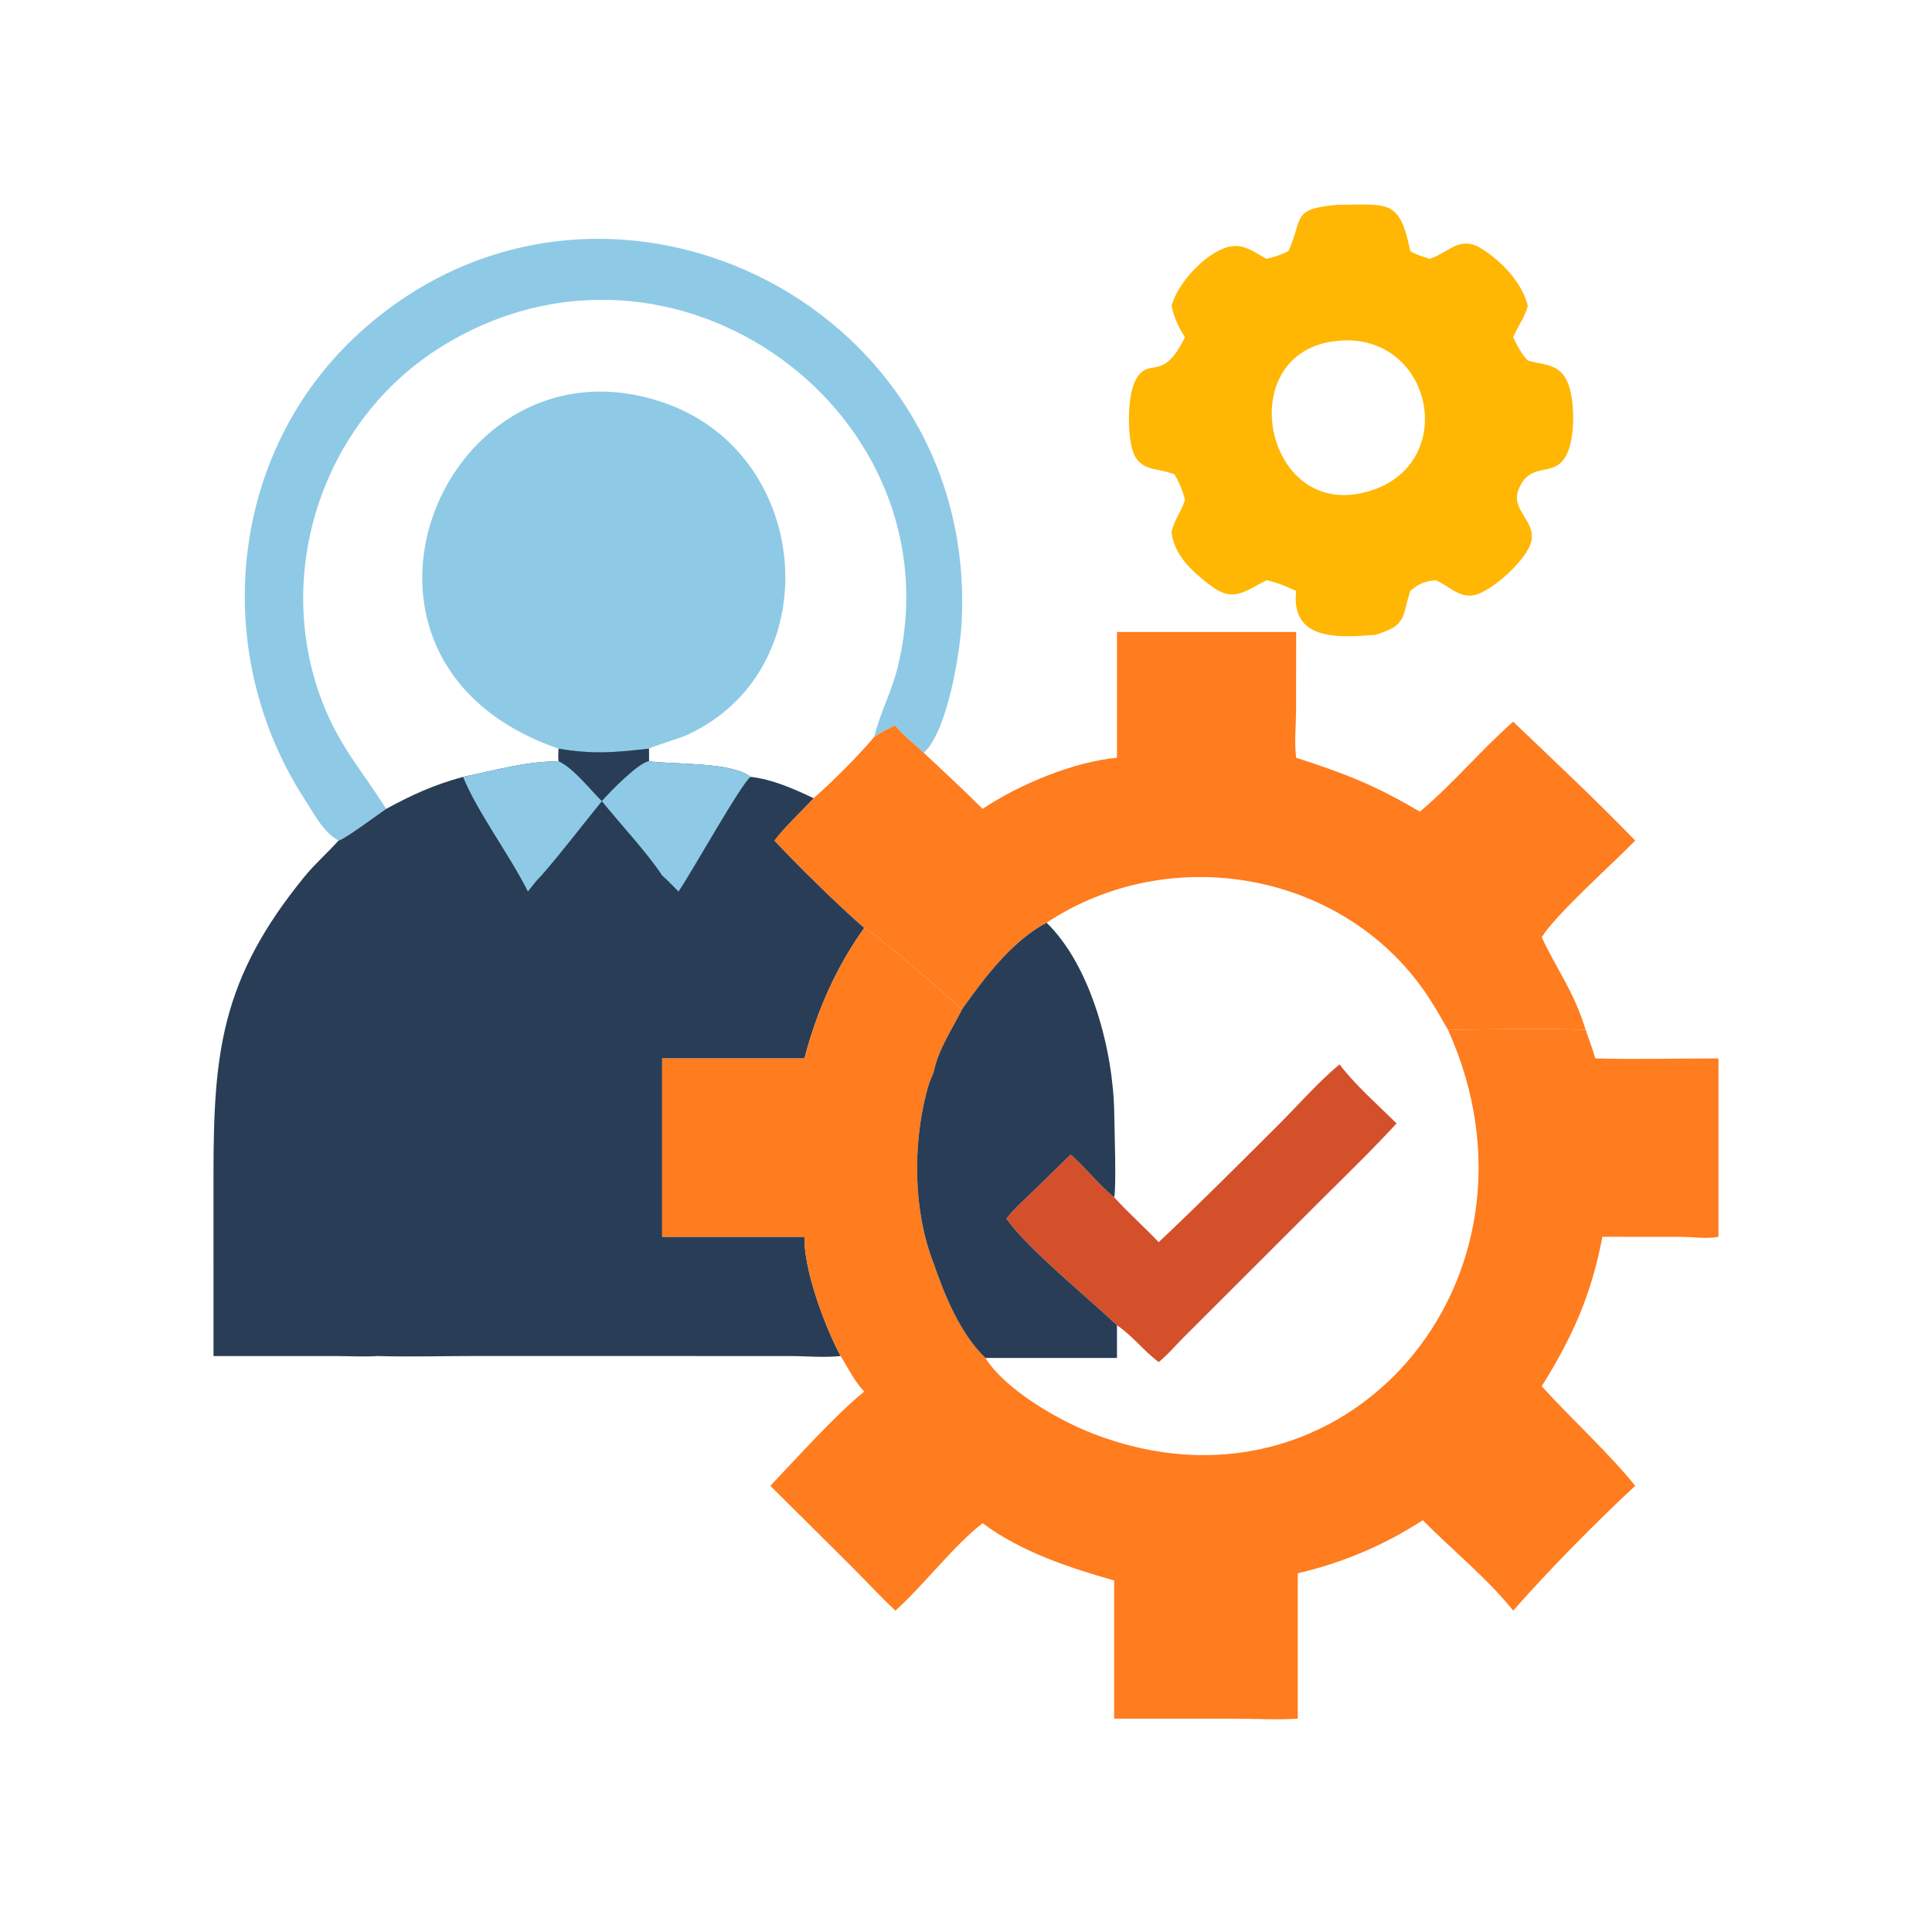
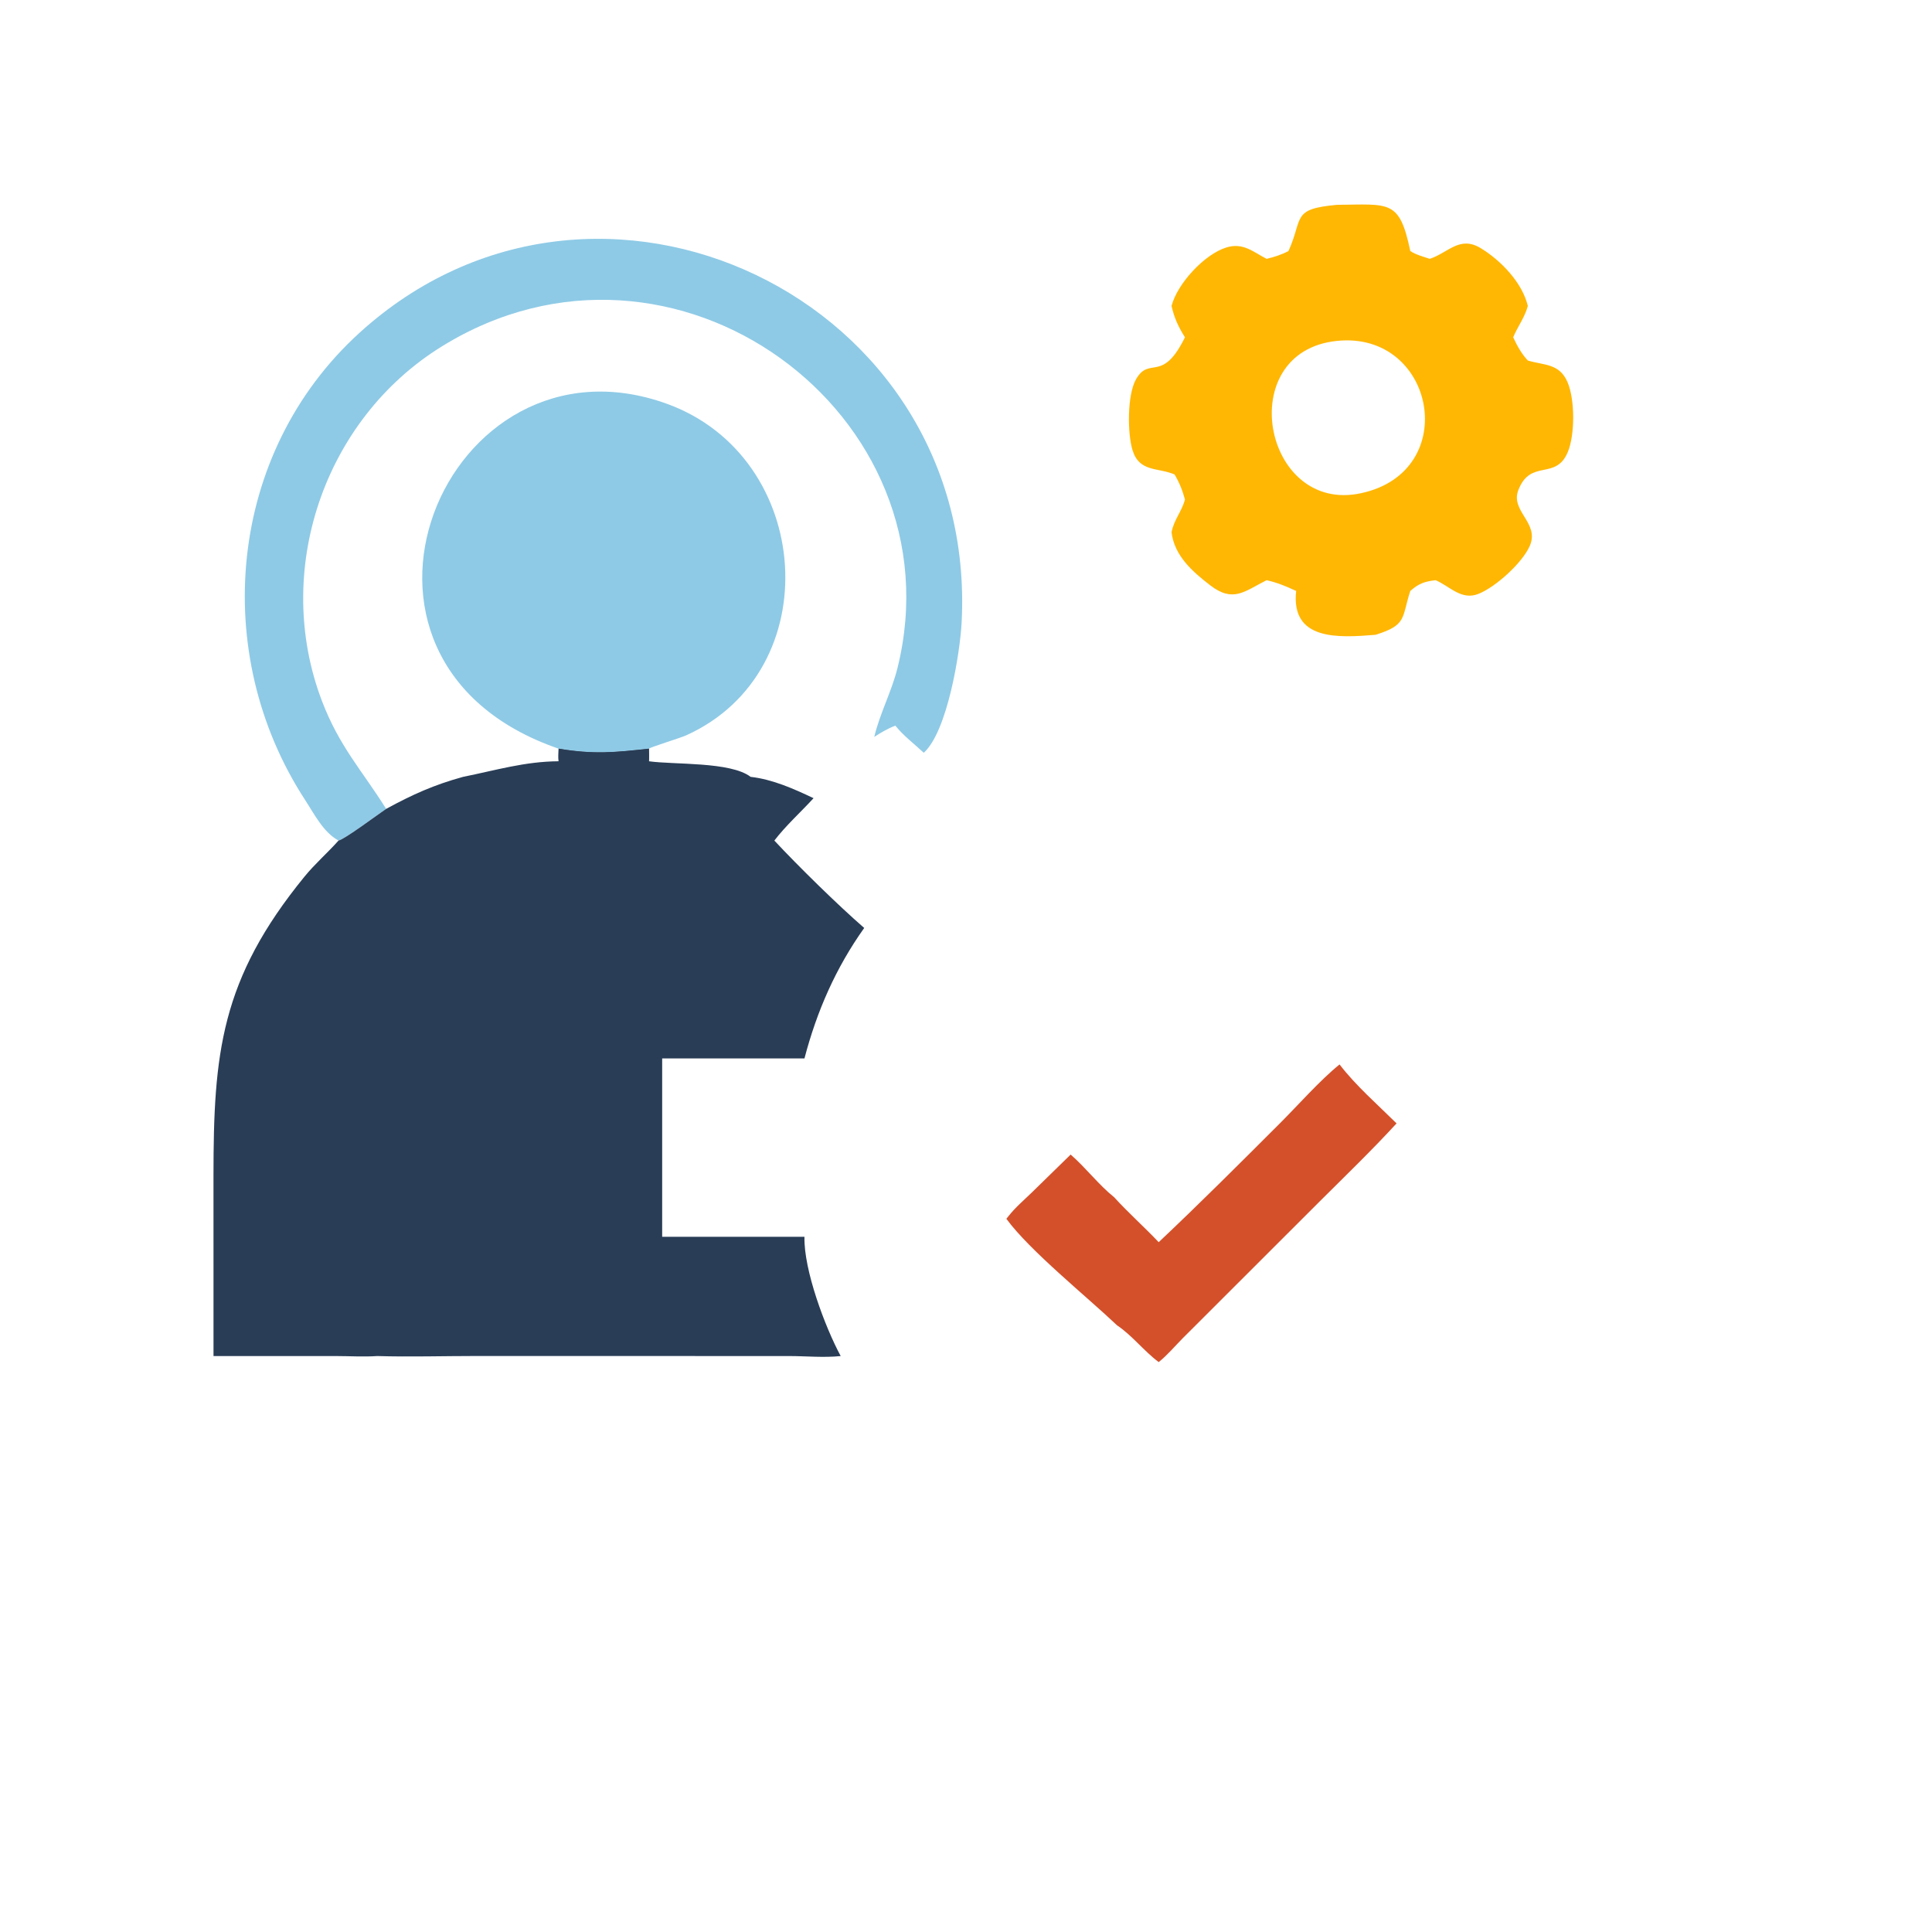
<svg xmlns="http://www.w3.org/2000/svg" width="80" height="80" viewBox="0 0 80 80" fill="none">
  <path d="M14.018 34.806C13.387 34.462 13.015 33.71 12.637 33.13C8.672 27.047 9.424 18.752 14.879 13.787C24.704 4.842 40.523 12.323 39.819 25.779C39.756 26.997 39.236 30.283 38.251 31.171C37.854 30.797 37.419 30.477 37.075 30.048C36.755 30.169 36.487 30.329 36.201 30.514C36.434 29.535 36.92 28.638 37.164 27.657C39.764 17.166 27.921 8.388 18.292 14.346C13.398 17.375 11.283 23.661 13.333 29.031C14.052 30.914 14.986 31.895 15.99 33.493C15.648 33.725 14.256 34.763 14.018 34.806Z" fill="#8ECAE6" />
  <path d="M55.36 8.482C57.555 8.461 57.948 8.26 58.397 10.394C58.631 10.551 58.94 10.629 59.206 10.718C59.984 10.456 60.441 9.747 61.316 10.277C62.141 10.778 63.035 11.701 63.264 12.667C63.143 13.135 62.841 13.523 62.658 13.966C62.818 14.314 63.003 14.649 63.264 14.929C63.958 15.133 64.574 15.046 64.908 15.825C65.216 16.542 65.22 17.99 64.921 18.714C64.426 19.917 63.374 18.976 62.869 20.3C62.536 21.173 63.759 21.652 63.346 22.601C63.038 23.309 61.93 24.311 61.214 24.593C60.512 24.87 60.038 24.279 59.448 24.025C58.989 24.076 58.743 24.164 58.397 24.47C58.034 25.584 58.27 25.877 56.959 26.286C55.426 26.41 53.445 26.541 53.671 24.47C53.27 24.282 52.882 24.122 52.448 24.025C51.528 24.485 51.066 24.973 50.105 24.231C49.365 23.66 48.629 23.008 48.511 22.042C48.605 21.528 48.94 21.173 49.066 20.683C48.966 20.311 48.833 19.976 48.635 19.645C47.927 19.349 47.18 19.556 46.897 18.645C46.682 17.953 46.671 16.356 47.038 15.709C47.597 14.721 48.121 15.901 49.066 13.966C48.798 13.543 48.62 13.158 48.511 12.667C48.758 11.73 49.878 10.527 50.778 10.248C51.471 10.032 51.879 10.425 52.448 10.718C52.761 10.644 53.07 10.545 53.354 10.394C53.975 9.022 53.457 8.653 55.36 8.482ZM55.36 14.116C51.033 14.556 52.308 21.31 56.364 20.421C60.542 19.523 59.427 13.694 55.36 14.116Z" fill="#FFB703" />
-   <path d="M46.251 26.17H53.671L53.667 29.458C53.662 30.059 53.598 30.675 53.66 31.273L53.667 31.338C53.668 31.351 53.669 31.364 53.671 31.377C55.719 32.037 56.928 32.511 58.793 33.609C60.161 32.465 61.317 31.059 62.658 29.884C64.353 31.505 66.079 33.121 67.711 34.806C66.773 35.773 64.453 37.829 63.839 38.808C64.491 40.204 65.158 41.017 65.658 42.644C63.772 42.571 61.846 42.623 59.959 42.644C59.696 42.189 59.438 41.724 59.149 41.285C55.718 36.085 48.474 34.807 43.337 38.208C41.923 38.948 40.743 40.506 39.842 41.785C39.242 41.268 36.383 38.717 35.785 38.425C34.693 37.477 33.054 35.867 32.064 34.806C32.543 34.181 33.154 33.633 33.688 33.051C34.465 32.38 35.553 31.283 36.201 30.514C36.487 30.329 36.755 30.169 37.075 30.048C37.419 30.477 37.854 30.797 38.251 31.171C39.071 31.937 39.893 32.701 40.689 33.493C42.182 32.491 44.456 31.54 46.251 31.377V26.17Z" fill="#FF7C1F" />
  <path d="M23.132 31.001C12.557 27.366 18.441 13.408 27.609 16.718C33.693 18.916 34.309 27.789 28.411 30.45C28.179 30.555 26.931 30.938 26.869 31.001C25.466 31.155 24.592 31.245 23.132 31.001Z" fill="#8ECAE6" />
  <path d="M23.132 31.001C24.592 31.245 25.466 31.155 26.869 31.001C26.872 31.174 26.881 31.349 26.869 31.522C27.915 31.67 30.252 31.532 31.082 32.168C31.995 32.272 32.862 32.661 33.688 33.051C33.154 33.633 32.543 34.181 32.064 34.806C33.054 35.867 34.693 37.477 35.785 38.425C34.609 40.077 33.824 41.868 33.311 43.827H27.419V51.213H33.311C33.277 52.579 34.162 54.947 34.811 56.151C34.119 56.224 33.373 56.152 32.675 56.151L19.712 56.149C18.351 56.149 16.981 56.191 15.622 56.151C15.058 56.189 14.468 56.152 13.902 56.151H8.841L8.84 48.687C8.841 43.627 9.131 40.559 12.611 36.296C13.044 35.765 13.562 35.317 14.018 34.806C14.256 34.763 15.648 33.725 15.99 33.493C17.093 32.895 17.959 32.503 19.175 32.168C20.53 31.896 21.725 31.531 23.132 31.522C23.116 31.351 23.129 31.172 23.132 31.001Z" fill="#293D56" />
-   <path d="M23.132 31.001C24.592 31.245 25.466 31.155 26.869 31.001C26.872 31.174 26.881 31.349 26.869 31.522C27.915 31.67 30.252 31.532 31.082 32.168C30.708 32.413 28.625 36.152 28.094 36.917C27.874 36.693 27.657 36.46 27.419 36.253C26.81 35.318 25.659 34.09 24.922 33.174C24.084 34.203 23.293 35.251 22.42 36.253C22.211 36.452 22.038 36.692 21.859 36.917C21.121 35.429 19.732 33.568 19.175 32.168C20.53 31.896 21.725 31.531 23.132 31.522C23.116 31.351 23.129 31.172 23.132 31.001Z" fill="#8ECAE6" />
  <path d="M23.132 31.001C24.592 31.245 25.466 31.155 26.869 31.001C26.872 31.174 26.881 31.349 26.869 31.522C26.448 31.567 25.232 32.81 24.922 33.174C24.412 32.673 23.762 31.821 23.132 31.522C23.116 31.351 23.129 31.172 23.132 31.001Z" fill="#293D56" />
-   <path d="M43.337 38.208C48.474 34.807 55.718 36.085 59.149 41.285C59.438 41.724 59.696 42.189 59.959 42.644C61.846 42.623 63.772 42.571 65.658 42.644C65.796 43.037 65.941 43.428 66.059 43.827C67.754 43.873 69.462 43.826 71.158 43.827V51.213C70.677 51.31 70.14 51.22 69.649 51.216L66.351 51.213C65.902 53.598 65.12 55.352 63.839 57.401C64.987 58.671 66.704 60.256 67.711 61.525C66.073 63.043 64.114 65.034 62.658 66.694C61.622 65.387 60.097 64.147 58.914 62.948C57.336 63.977 55.575 64.722 53.738 65.144V71.166C52.883 71.223 52.026 71.168 51.17 71.167L46.135 71.166V65.444C44.258 64.913 42.267 64.25 40.689 63.073C39.495 63.992 38.272 65.616 37.075 66.694C36.43 66.081 35.823 65.428 35.194 64.799L31.899 61.525C32.977 60.39 34.599 58.58 35.785 57.624C35.365 57.17 35.131 56.671 34.811 56.151C34.162 54.947 33.277 52.579 33.311 51.213H27.419V43.827H33.311C33.824 41.868 34.609 40.077 35.785 38.425C36.383 38.717 39.242 41.268 39.842 41.785C40.743 40.506 41.923 38.948 43.337 38.208ZM43.337 38.208C41.923 38.948 40.743 40.506 39.842 41.785C39.409 42.655 38.851 43.446 38.656 44.417C38.536 44.68 38.435 44.94 38.369 45.223C37.792 47.448 37.816 50.141 38.656 52.305C39.12 53.658 39.764 55.227 40.804 56.231C41.636 57.549 43.803 58.8 45.247 59.36C55.684 63.413 64.617 52.965 59.959 42.644C59.696 42.189 59.438 41.724 59.149 41.285C55.718 36.085 48.474 34.807 43.337 38.208Z" fill="#FF7C1F" />
  <path d="M47.979 51.436C49.683 49.829 51.344 48.167 53.001 46.511C53.764 45.749 54.646 44.742 55.468 44.076C56.139 44.951 57.044 45.741 57.829 46.517C56.813 47.624 55.727 48.671 54.663 49.731L48.974 55.414C48.652 55.738 48.335 56.118 47.979 56.401C47.366 55.944 46.888 55.304 46.251 54.876C45.017 53.703 42.631 51.783 41.672 50.468L41.75 50.37C42.036 50.001 42.406 49.69 42.74 49.364L44.333 47.808C44.966 48.357 45.488 49.057 46.135 49.575C46.722 50.222 47.379 50.802 47.979 51.436Z" fill="#D4502A" />
-   <path d="M39.842 41.785C40.743 40.506 41.923 38.948 43.337 38.208C45.196 40.012 46.105 43.561 46.138 46.098C46.146 46.669 46.232 49.226 46.135 49.575C45.488 49.057 44.966 48.357 44.333 47.808L42.74 49.364C42.406 49.69 42.036 50.001 41.75 50.37L41.672 50.468C42.631 51.783 45.017 53.703 46.251 54.876V56.231H41.175H40.804C39.764 55.227 39.12 53.658 38.656 52.304C37.816 50.141 37.792 47.448 38.369 45.223C38.435 44.94 38.536 44.68 38.656 44.416C38.851 43.446 39.409 42.655 39.842 41.785Z" fill="#293D56" />
</svg>